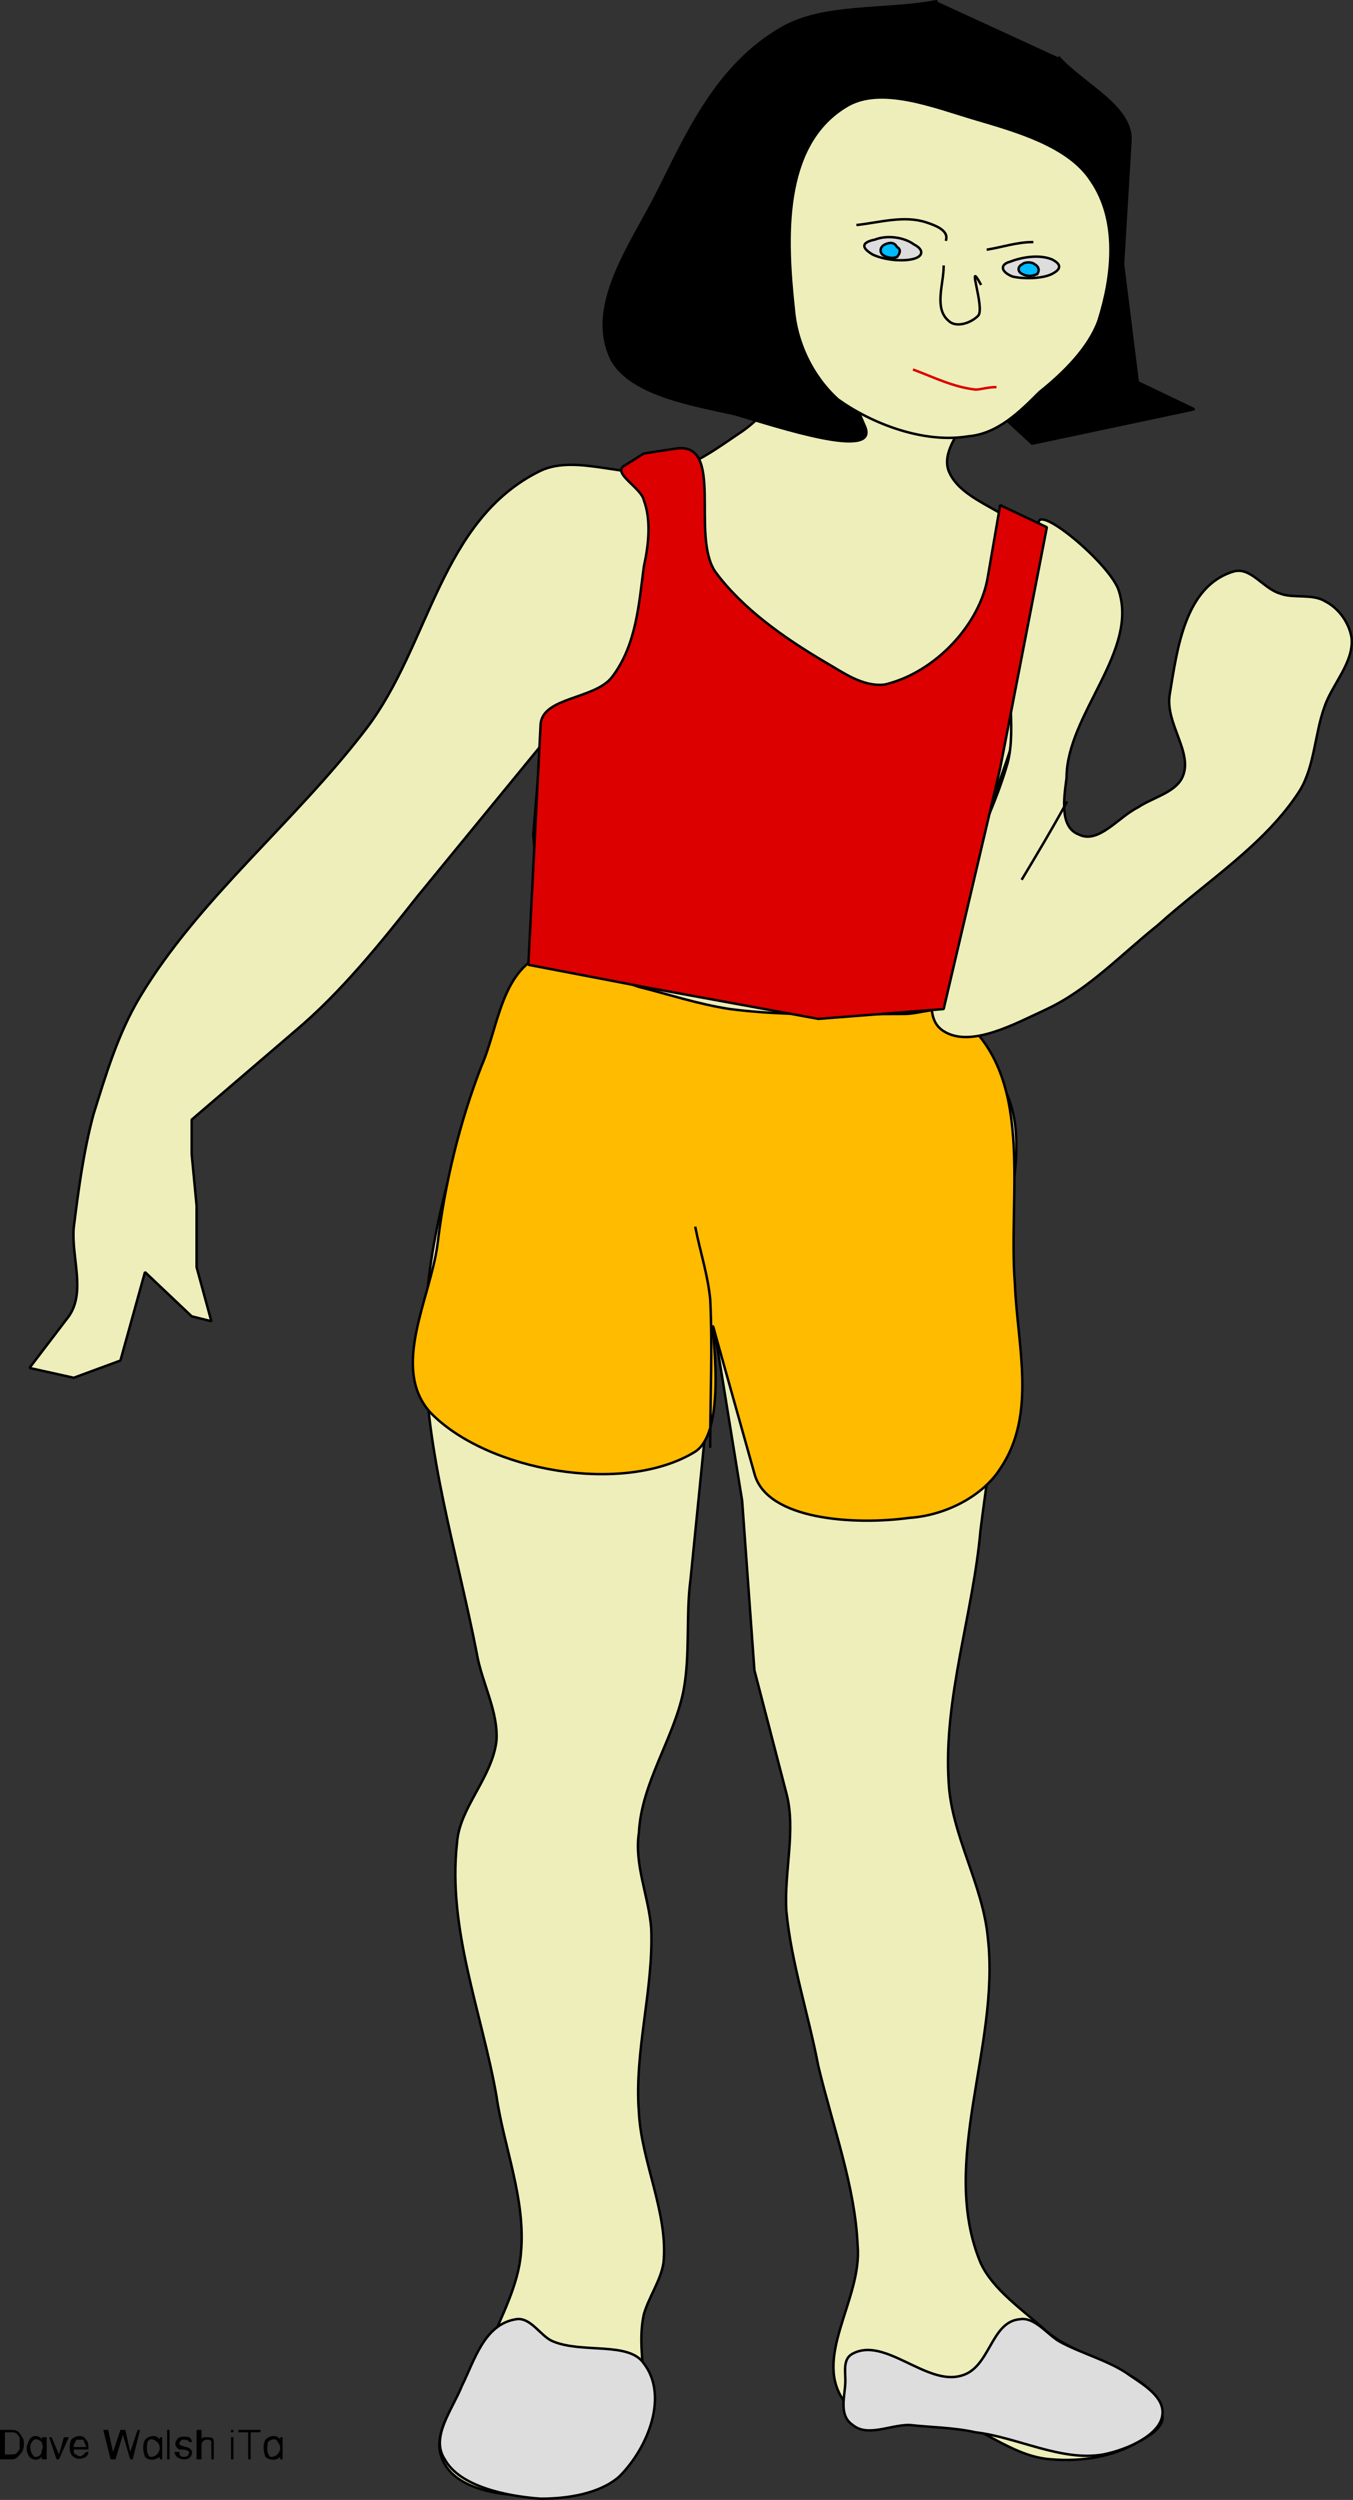
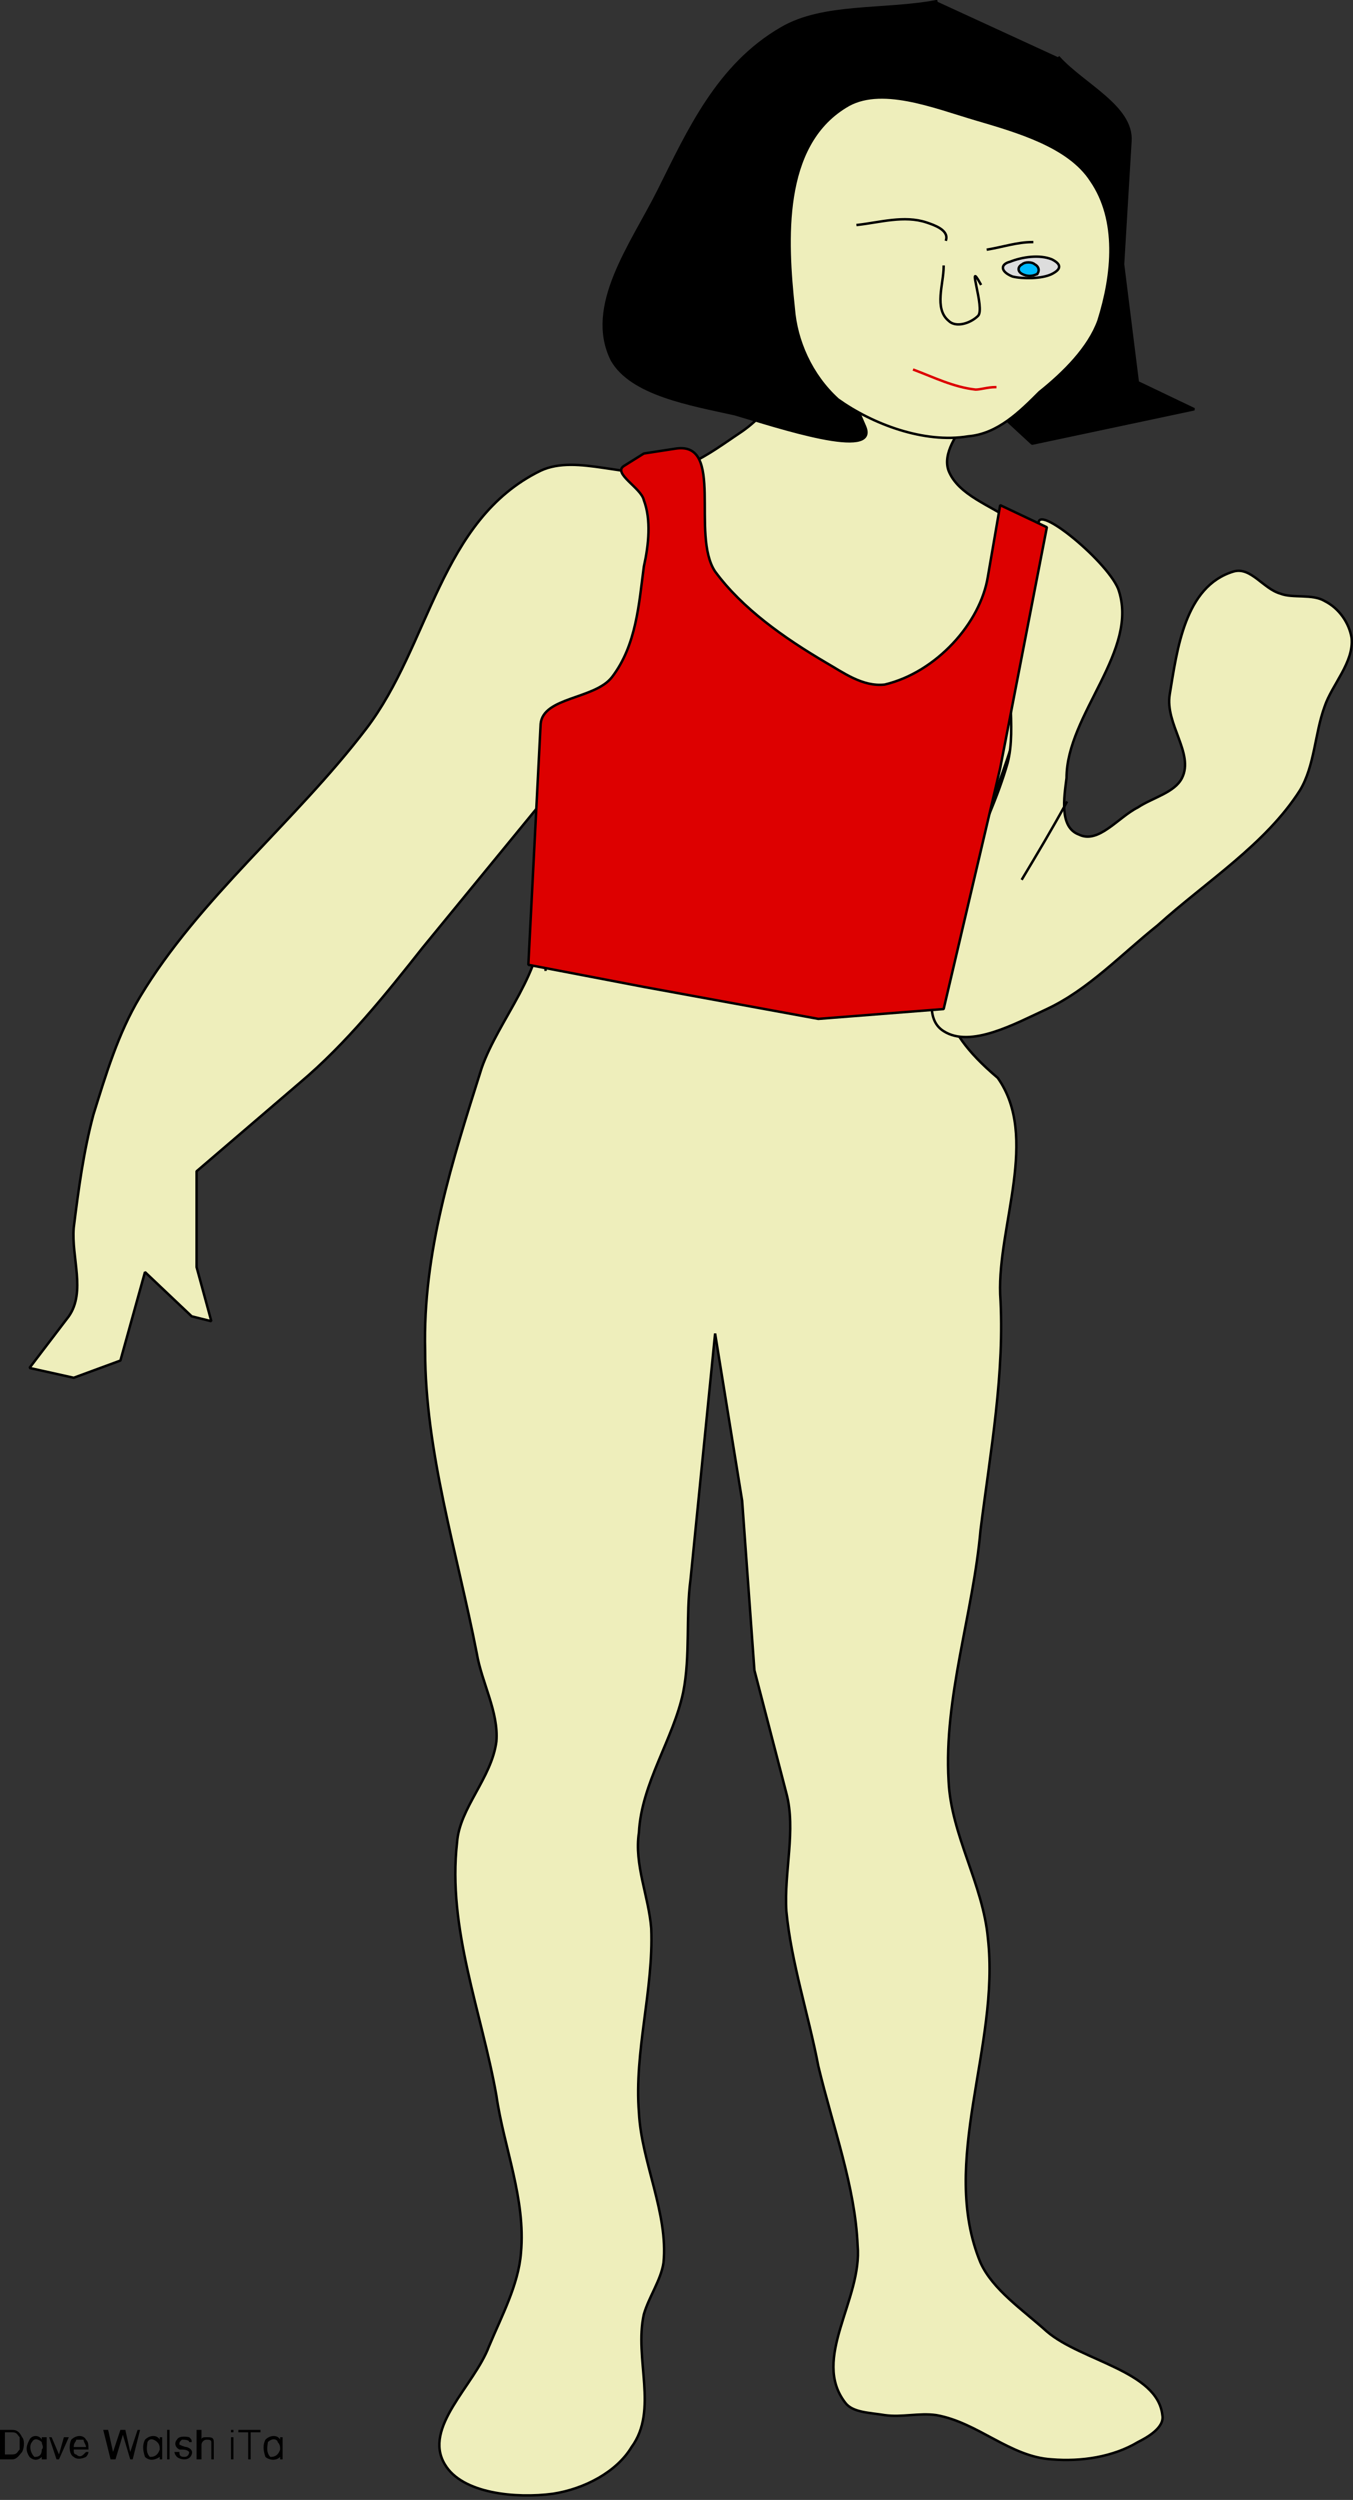
<svg xmlns="http://www.w3.org/2000/svg" width="550.577" height="1016.991" version="1.2">
  <rect width="100%" height="100%" fill="#333333" stroke="none" />
  <g fill="none" stroke="#000" fill-rule="evenodd" stroke-linecap="square" stroke-linejoin="bevel" font-family="'Sans Serif'" font-size="12.5" font-weight="400">
-     <path vector-effect="non-scaling-stroke" d="M220 373.491c2 21-17 41-24 61-12 38-24 75-23 115 0 41 13 82 21 123 2 12 9 24 8 36-2 15-15 27-16 41-4 35 10 69 16 103 3 21 12 42 10 64-1 13-8 26-13 38-6 16-27 33-18 48 7 12 29 14 44 12 13-2 26-9 32-19 11-15 1-36 5-54 2-7 7-14 8-21 2-20-9-41-10-61-2-25 6-50 5-75-1-13-7-26-5-39 1-20 14-38 18-57 3-15 1-31 3-46l10-100 11 68 5 69 13 50c4 15-1 32 0 48 2 21 9 42 13 63 6 25 15 49 16 73 2 22-19 46-5 64 3 4 10 4 16 5 7 1 14-1 21 0 17 3 30 17 47 18 12 1 25-1 35-7 4-2 11-6 10-11-2-18-33-22-47-34-10-9-22-17-27-28-17-41 8-88 3-132-2-22-15-42-16-64-2-34 10-68 13-102 4-32 10-64 8-96-1-28 16-64-1-88-26-22-22-34-20-53 4-32 21-62 29-94 6-22 26-46 16-68-3-6-13-7-18-11-10-7-23-11-27-21-5-14 23-31 13-43-8-12-31-7-47-7-5 0-9 0-13 2-16 7-24 23-37 32-9 6-18 13-29 16-17 4-38-7-53 0-41 20-45 71-71 105-29 38-68 69-92 109-9 15-14 32-19 48-4 15-6 30-8 46-1 12 5 26-2 36l-16 21 18 4 19-7 10-36 19 18 8 2-6-22v-25l-2-21v-14l42-36c19-16 35-36 50-55l50-61-3 36 3 34" fill="#eeb" stroke-linecap="butt" />
-     <path vector-effect="non-scaling-stroke" d="M223 387.491c-19 6-20 30-27 46-9 23-15 48-18 73-3 22-19 50-3 68 23 24 79 34 108 16 15-10 4-64 8-48l16 57c5 19 41 21 63 18 15-1 30-9 37-20 15-22 7-50 6-75-3-38 9-86-24-110-6-4-14 0-21 0-24 0-48 1-71-2-13-2-25-6-37-9-13-4-25-18-37-14" fill="#fb0" stroke-linecap="butt" />
-     <path d="M289 588.491c0-20 1-40 0-60-1-10-4-19-6-29" fill="#fb0" stroke-linecap="butt" />
-     <path d="M210 943.491c-13 2-17 17-22 27-4 10-13 21-7 30 6 11 25 15 39 16 11 0 24-2 32-9 12-12 20-33 10-46-6-9-25-4-37-9-5-2-9-10-15-9m137 14c13-7 30 13 44 9 12-3 12-22 24-23 6-1 11 6 16 9 9 5 21 8 29 14 6 4 14 9 13 16-1 8-14 14-24 16-17 3-35-7-52-9-9-2-18-2-27-3-8 0-17 5-23 0-6-4-3-12-3-18 0-4-1-9 3-11" fill="#ddd" stroke-linecap="butt" />
+     <path vector-effect="non-scaling-stroke" d="M220 373.491c2 21-17 41-24 61-12 38-24 75-23 115 0 41 13 82 21 123 2 12 9 24 8 36-2 15-15 27-16 41-4 35 10 69 16 103 3 21 12 42 10 64-1 13-8 26-13 38-6 16-27 33-18 48 7 12 29 14 44 12 13-2 26-9 32-19 11-15 1-36 5-54 2-7 7-14 8-21 2-20-9-41-10-61-2-25 6-50 5-75-1-13-7-26-5-39 1-20 14-38 18-57 3-15 1-31 3-46l10-100 11 68 5 69 13 50c4 15-1 32 0 48 2 21 9 42 13 63 6 25 15 49 16 73 2 22-19 46-5 64 3 4 10 4 16 5 7 1 14-1 21 0 17 3 30 17 47 18 12 1 25-1 35-7 4-2 11-6 10-11-2-18-33-22-47-34-10-9-22-17-27-28-17-41 8-88 3-132-2-22-15-42-16-64-2-34 10-68 13-102 4-32 10-64 8-96-1-28 16-64-1-88-26-22-22-34-20-53 4-32 21-62 29-94 6-22 26-46 16-68-3-6-13-7-18-11-10-7-23-11-27-21-5-14 23-31 13-43-8-12-31-7-47-7-5 0-9 0-13 2-16 7-24 23-37 32-9 6-18 13-29 16-17 4-38-7-53 0-41 20-45 71-71 105-29 38-68 69-92 109-9 15-14 32-19 48-4 15-6 30-8 46-1 12 5 26-2 36l-16 21 18 4 19-7 10-36 19 18 8 2-6-22v-25v-14l42-36c19-16 35-36 50-55l50-61-3 36 3 34" fill="#eeb" stroke-linecap="butt" />
    <path vector-effect="non-scaling-stroke" d="M381 .491c-21 4-46 1-63 11-26 15-38 42-50 66-11 22-30 47-19 69 8 14 32 18 50 22 17 5 59 19 53 5l-13-30 8-70 29-7 71 13-5 46-35 43 13 12 66-14-23-11-6-48 3-50c1-14-19-23-29-34" fill="#000" stroke-linecap="butt" />
    <path vector-effect="non-scaling-stroke" d="M344 43.491c-26 16-24 54-21 82 1 13 7 27 18 37 14 10 35 18 53 15 12-1 21-10 29-18 10-8 20-18 24-29 6-19 8-41-3-57-9-14-30-20-47-25s-39-14-53-5m79 171c-4-12 27 13 32 25 9 25-21 51-21 77-1 8-3 20 5 23 8 4 16-7 24-11 6-4 15-6 18-12 5-10-7-22-5-34 3-18 6-44 26-50 7-2 12 7 19 9 5 2 13 0 18 3 6 3 10 9 11 15 1 10-8 19-11 28-4 11-4 24-10 34-14 22-38 37-58 55-15 12-28 26-45 34-13 6-31 16-42 9-8-5-4-17-3-25 3-29 21-56 29-84 4-15-2-34 4-48l6-31 3-17" fill="#eeb" stroke-linecap="butt" />
    <path vector-effect="non-scaling-stroke" d="M275 182.491c20-3 6 35 16 50 11 15 28 27 45 37 7 4 15 10 24 9 21-5 39-25 42-44l5-29 19 9-19 98-23 98-51 4-71-13-47-9 5-98c1-11 22-10 29-19 10-13 11-30 13-45 2-9 3-19 0-27-1-5-13-11-8-14l8-5 13-2" fill="#d00" stroke-linecap="butt" />
-     <path d="M371 105.491c-5 1-12 0-16-2-5-3-4-5 1-6 5-2 12-1 16 2 4 2 4 5-1 6" fill="#ddd" stroke-linecap="butt" />
-     <path d="M365 104.491c-2 1-5 0-6-1s-1-3 1-4 4-1 5 1c2 1 1 3 0 4" fill="#0bf" stroke-linecap="butt" />
    <path d="M428 111.491c-4 2-12 2-16 1-5-2-5-5-1-6 5-2 12-3 17-1 4 2 4 4 0 6" fill="#ddd" stroke-linecap="butt" />
    <path d="M422 111.491c-2 1-4 1-6 0s-2-3 0-4c1-1 4-1 5 0 2 1 2 3 1 4" fill="#0bf" stroke-linecap="butt" />
    <path d="M349 91.491c9-1 19-4 28-1 3 1 9 3 8 7m17 4c6-1 12-3 18-3m-36 10c0 7-4 17 2 22 3 3 9 1 12-2s-5-24 1-13" stroke-linecap="butt" />
    <path d="M372 150.491c8 3 16 7 25 8 2 0 5-1 8-1" stroke="#d00" stroke-linecap="butt" />
    <path vector-effect="non-scaling-stroke" d="M434 326.491c-6 11-12 21-18 31" stroke-linecap="butt" />
    <path d="M8 996.491c-1 1-1 2-3 2H2v-9h3c2 0 2 1 3 2v5m-3 4c2 0 3-2 4-3 1-2 1-5 0-6-1-2-2-3-4-3H0v12h5m12-7c0 1 1 2 0 3 0 3-2 3-3 3-2-2-2-5-1-6 1-2 3-1 4 0m0-1c-1-2-4-2-5 0s-2 4 0 7c1 1 3 2 5 0v1h2v-9h-2v1m7 6 2-7h2l-4 9h-1l-3-9h1l3 7m11-1h1c0 1-1 2-1 2-2 1-4 1-5 0-2-1-2-5-1-7 2-2 5-2 6 0 1 1 1 2 1 4h-6c0 1 0 2 1 2 1 1 2 1 3 0l1-1m-1-5c0 1 1 2 1 3h-5c0-2 1-2 1-3h3m16-2-3 10h-2l-3-12h2l2 9 3-9h2l2 9 3-9h1l-3 12h-1l-3-10m14 3c1 1 1 2 1 3-1 3-3 3-4 3-2-2-1-5-1-6 1-2 3-1 4 0m1-1c-1-2-4-2-6 0-1 2-1 4 0 7 1 1 3 2 6 0v1h1v-9h-1v1m3-4v12h1v-12h-1m9 5h1c0-1 0-1-1-2 0 0-4-1-5 1-1 1-1 3 1 4 2 0 3 0 4 1 0 0 0 2-2 2s-2-1-2-2h-2c0 1 1 2 1 2 1 1 5 2 6-1 0 0 1-2-2-3-1 0-3-1-3-1 0-1 0-1 1-2 1 0 3 0 3 1m5-1c0-1 1-1 2-1 2 0 3 0 3 2v7h-1v-7c0-1-1-1-2-1s-2 1-2 2v6h-2v-12h2v4m12-4h1v1h-1v-1m0 12v-9h1v9h-1m3-12v1h4v11h1v-11h4v-1h-9m16 5c1 1 1 2 1 3-1 3-3 3-4 3-2-2-1-5-1-6 2-2 4-1 4 0m1-1c-1-2-4-2-6 0-1 2-1 4 0 7 1 1 4 2 6 0v1h1v-9h-1v1" fill="#000" stroke="none" />
  </g>
</svg>